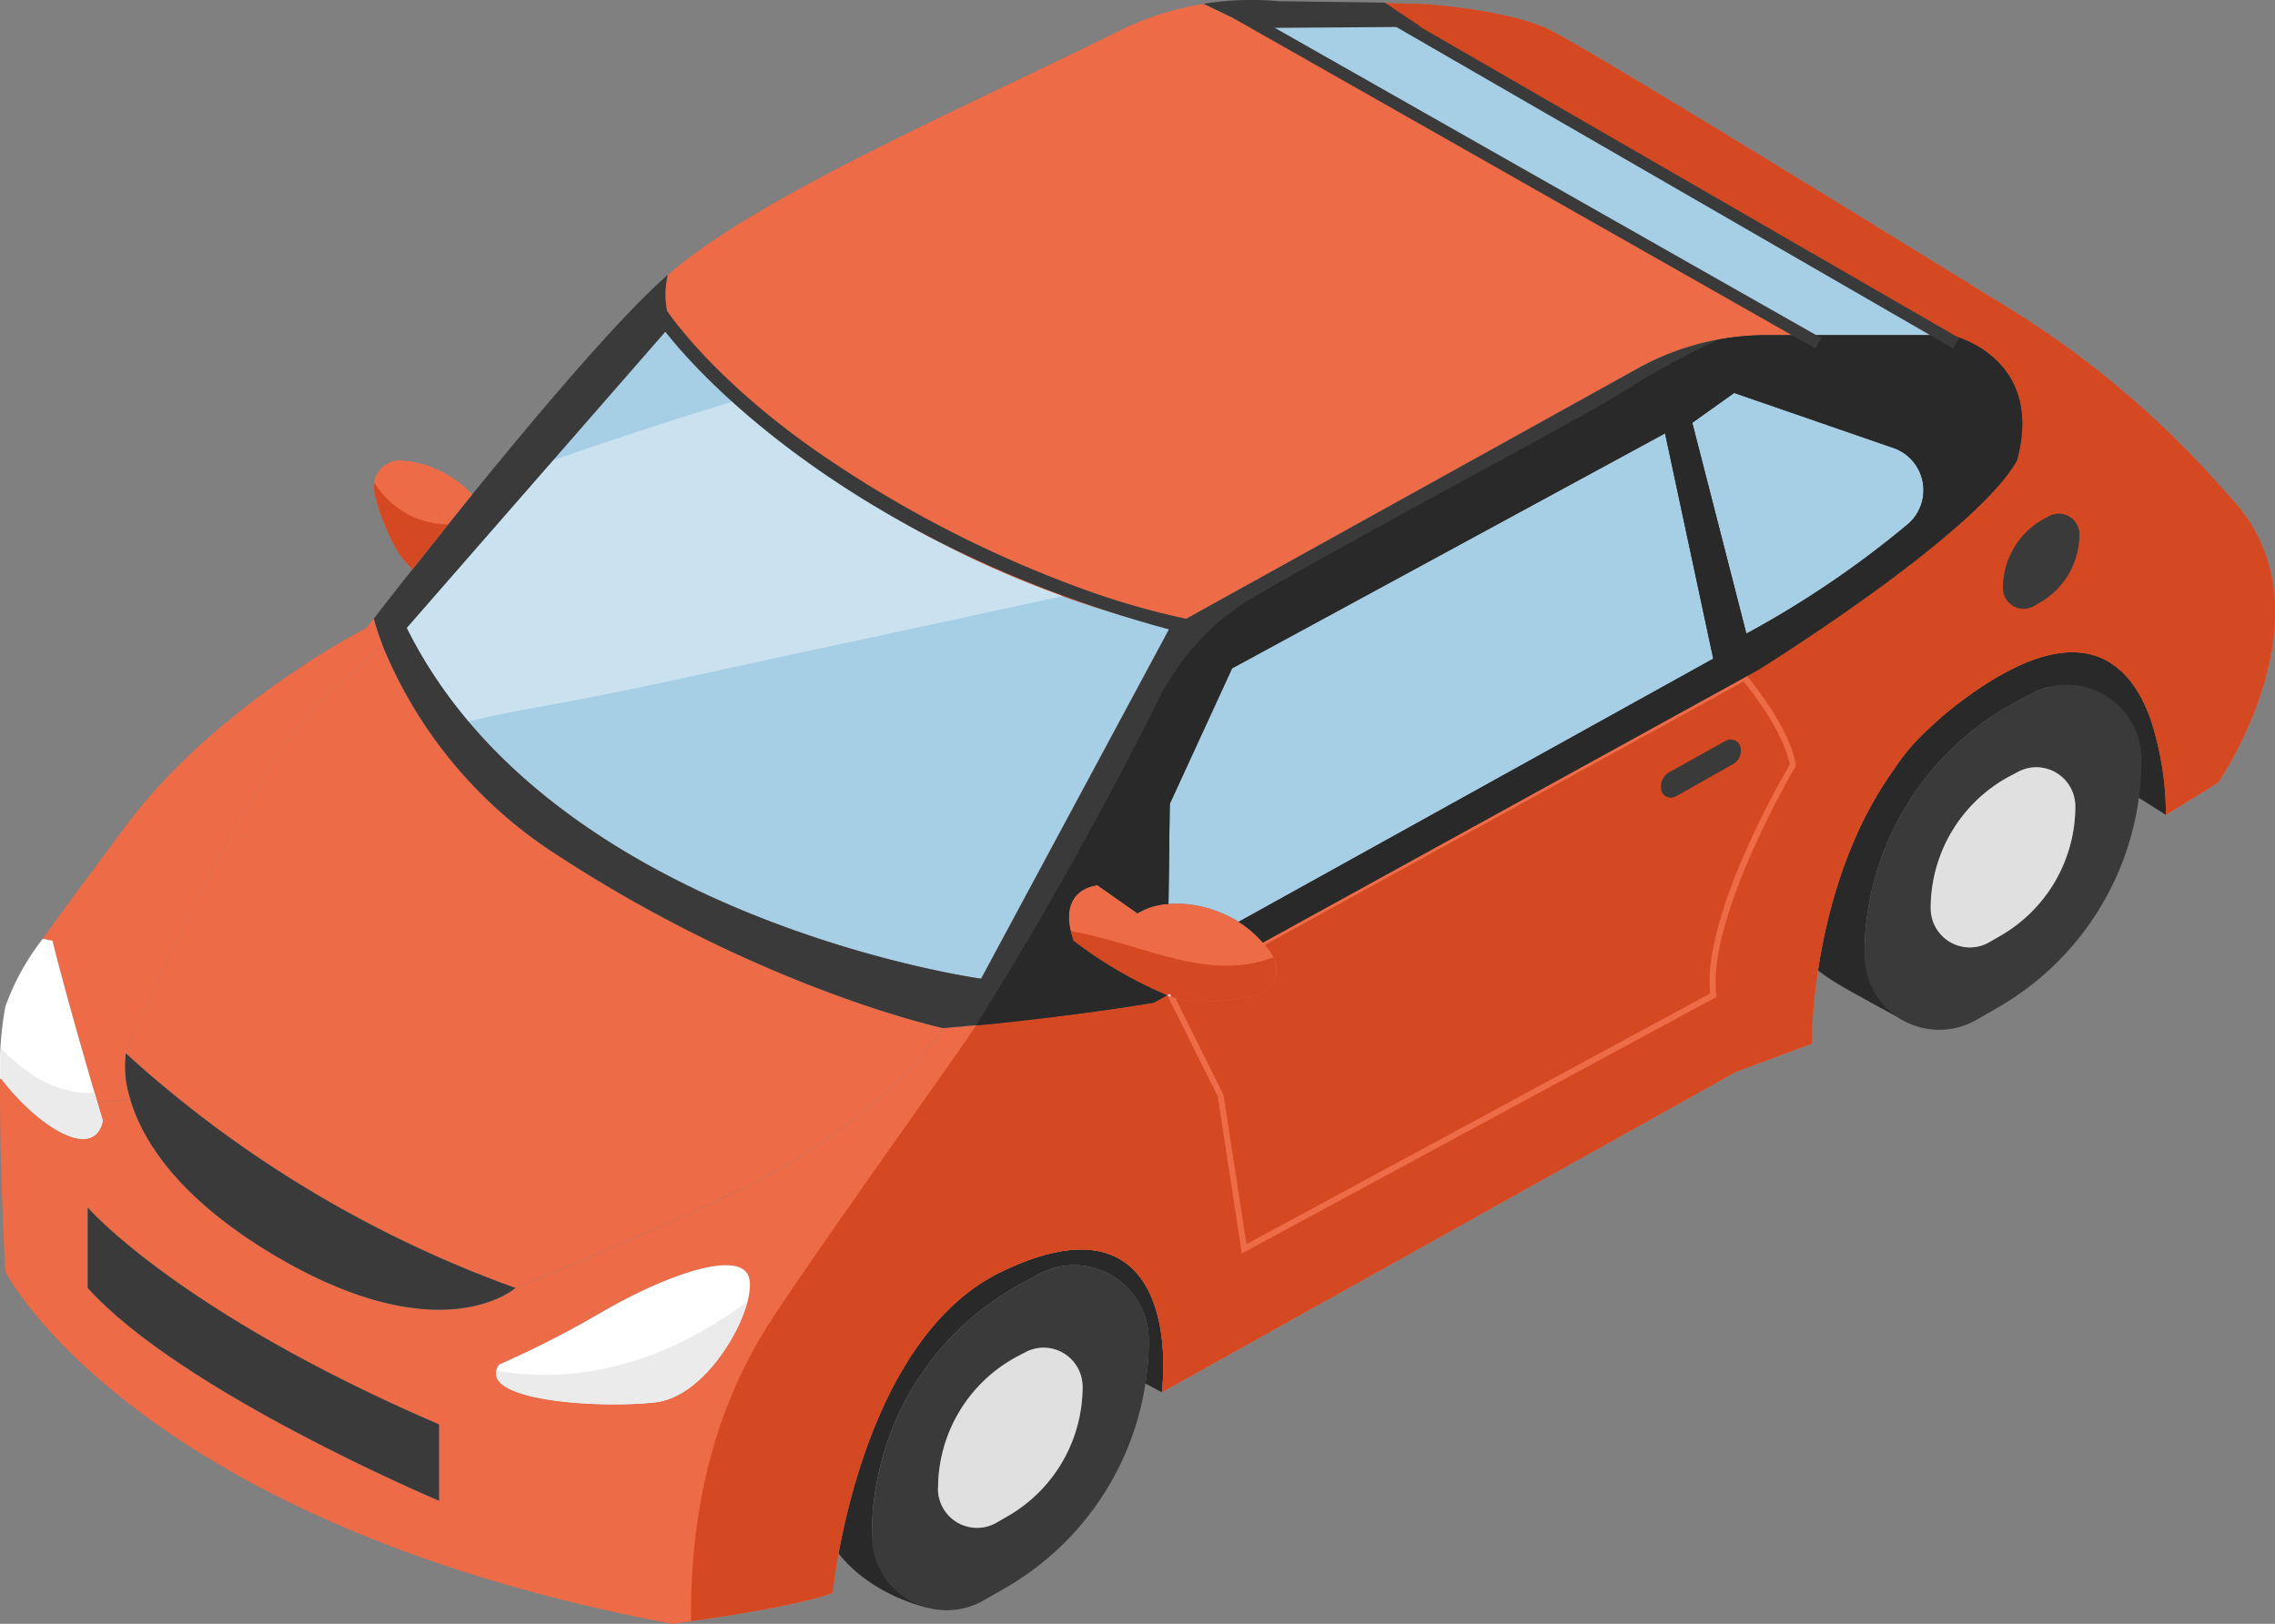
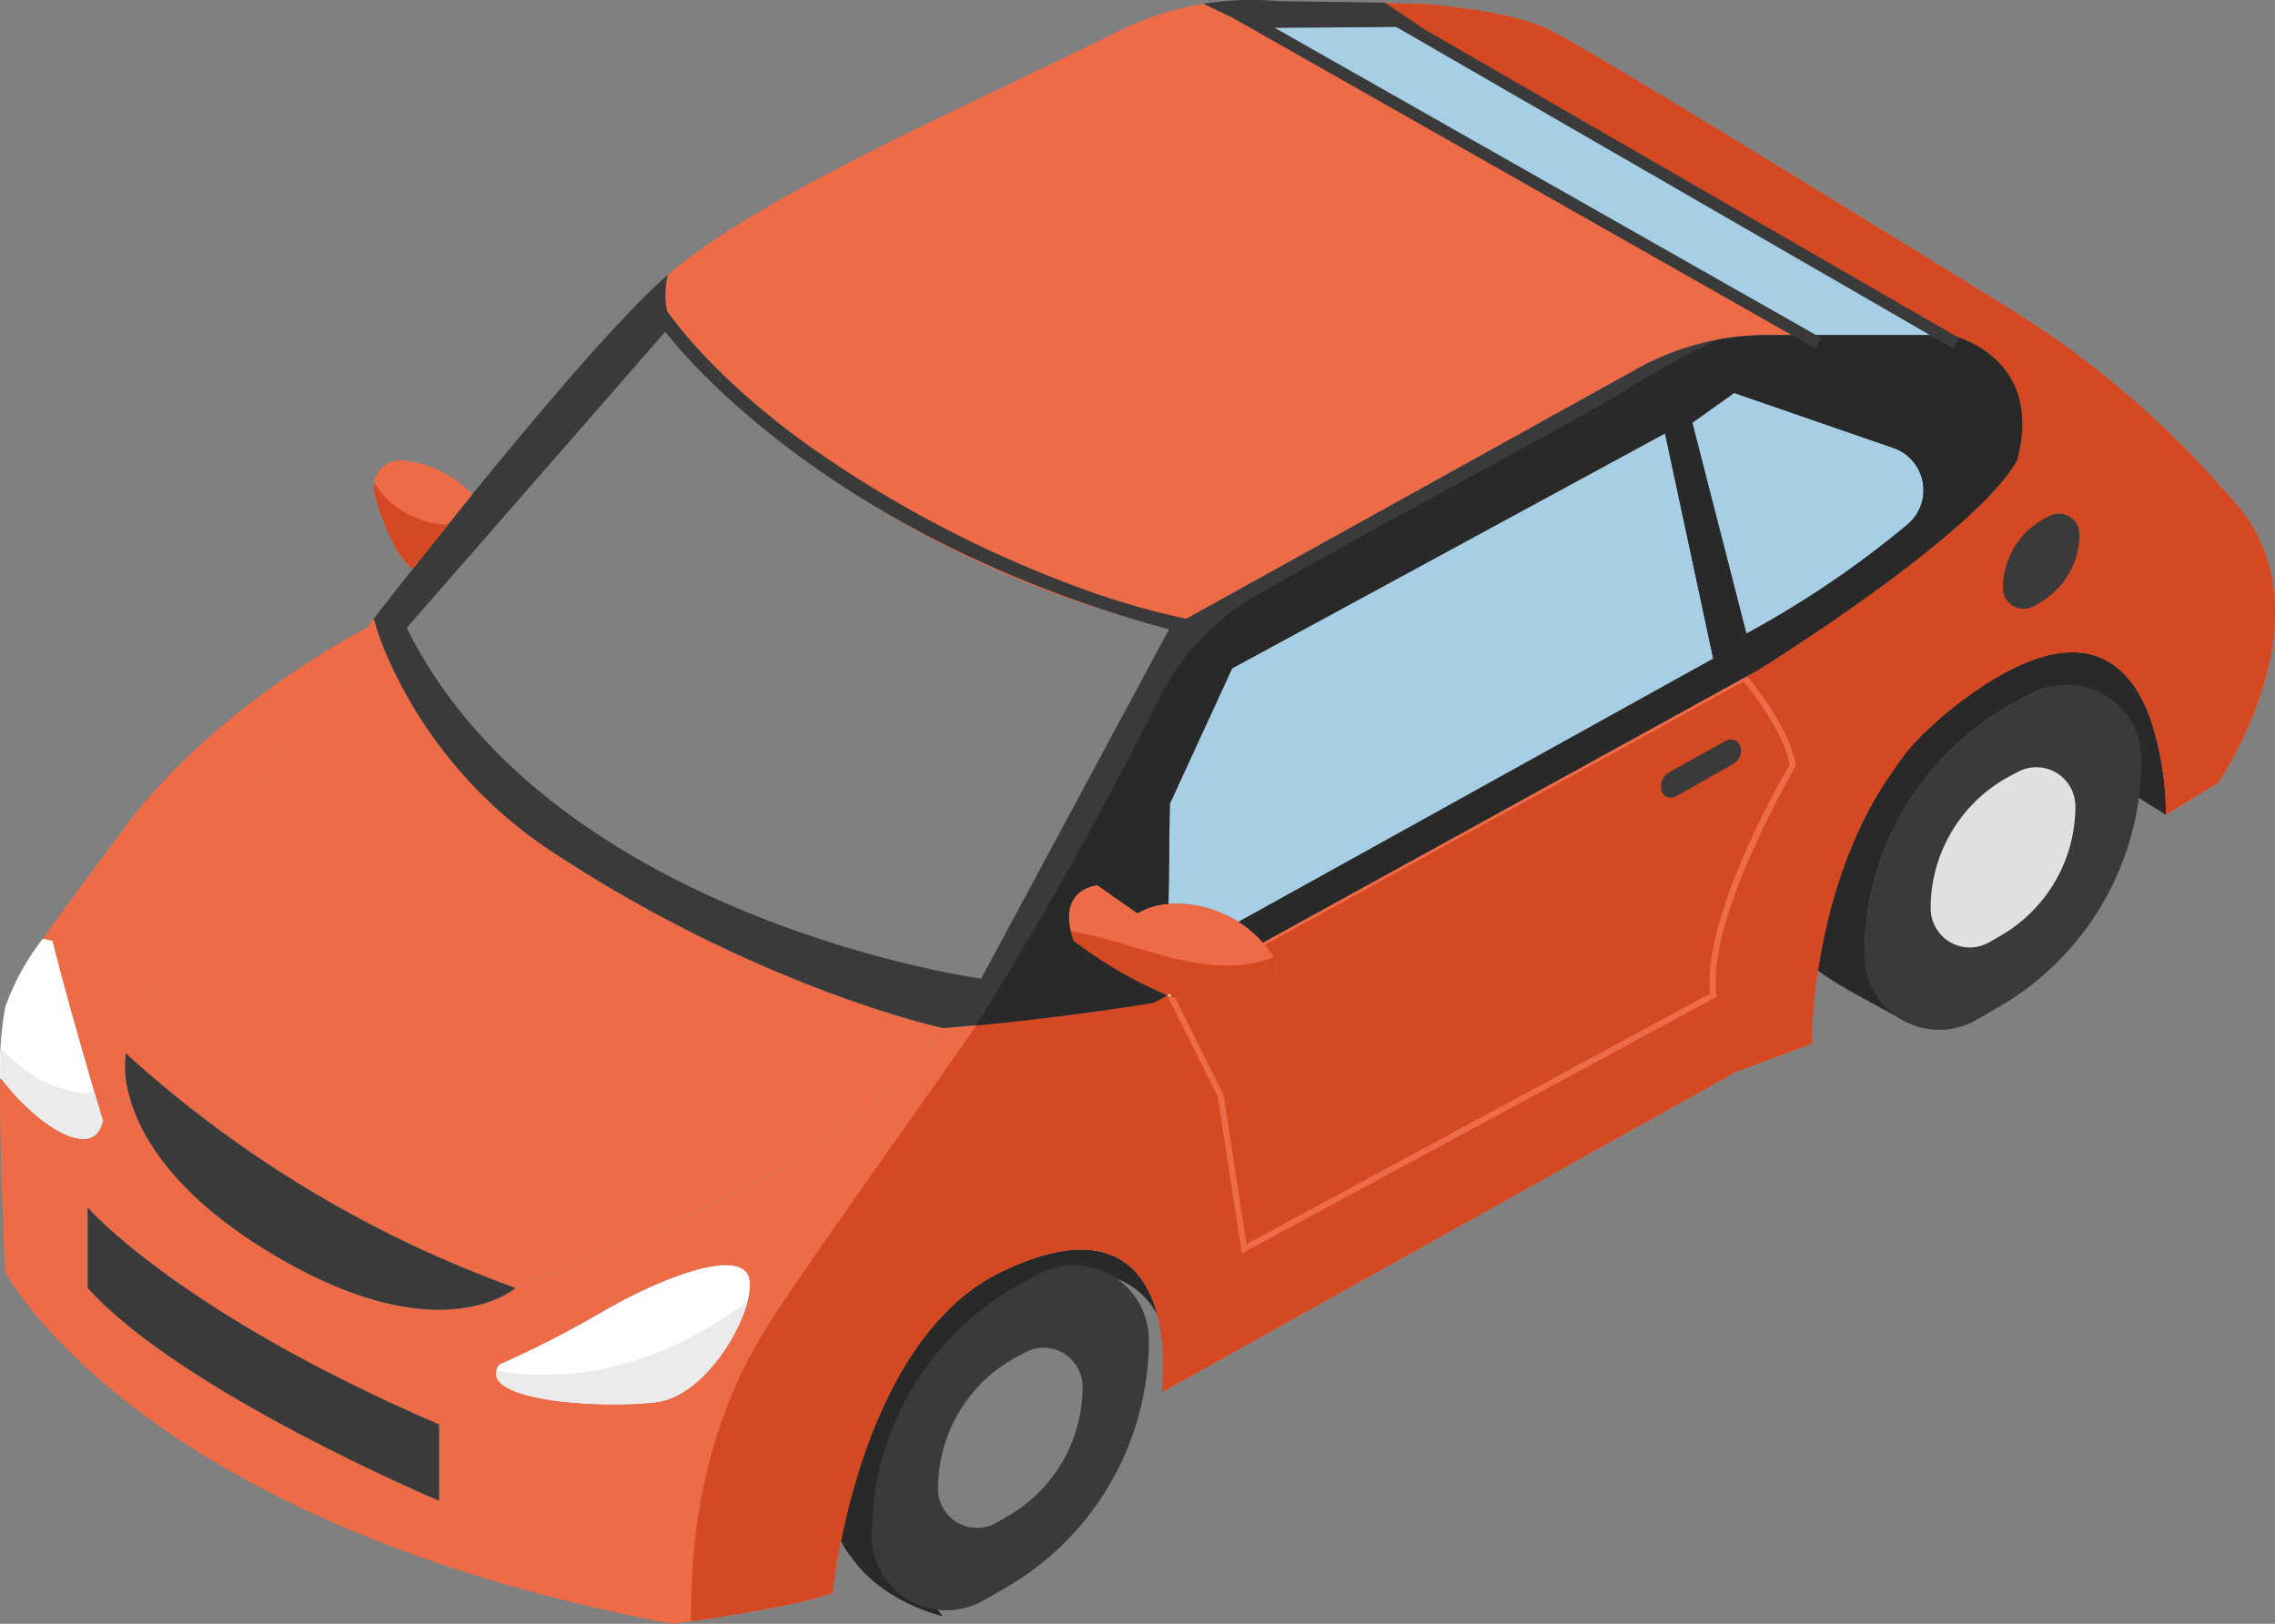
<svg xmlns="http://www.w3.org/2000/svg" width="178.738" height="127.604" viewBox="0 0 178.738 127.604">
  <rect x="0" y="0" width="178.738" height="127.604" fill="#808080" stroke="none" />
  <g id="Group_24008" data-name="Group 24008" transform="translate(465.378 -986.107)">
    <g id="Group_24007" data-name="Group 24007" transform="translate(-465.378 986.107)">
      <g id="Group_24006" data-name="Group 24006" transform="translate(0 0)">
        <path id="Path_9989" data-name="Path 9989" d="M-113.711,1096.351l-2.327,9.657-3-1.886-8.915-11.951,7.376-.854Z" transform="translate(286.205 -1041.973)" fill="#292929" />
        <g id="Group_24002" data-name="Group 24002">
          <g id="Group_24001" data-name="Group 24001">
            <g id="Group_24000" data-name="Group 24000">
-               <path id="Path_9990" data-name="Path 9990" d="M-313.4,1197.22c11.35-5.5,13.252,3.162,12.619,9.467l-1.3-.692a21.535,21.535,0,0,0,.265-3.417,5.876,5.876,0,0,0-5.879-5.879,5.876,5.876,0,0,0-2.775.71l-1.267.681a22.467,22.467,0,0,0-11.833,19.587l-.01.208c-.009,1.326,3.608,4.751,4.289,5.707,0,0-4.68-1.012-7.224-4.685C-329.988,1213.883-321.632,1201.215-313.4,1197.22Z" transform="translate(392.069 -1097.278)" fill="#292929" />
+               <path id="Path_9990" data-name="Path 9990" d="M-313.4,1197.22c11.35-5.5,13.252,3.162,12.619,9.467a21.535,21.535,0,0,0,.265-3.417,5.876,5.876,0,0,0-5.879-5.879,5.876,5.876,0,0,0-2.775.71l-1.267.681a22.467,22.467,0,0,0-11.833,19.587l-.01.208c-.009,1.326,3.608,4.751,4.289,5.707,0,0-4.68-1.012-7.224-4.685C-329.988,1213.883-321.632,1201.215-313.4,1197.22Z" transform="translate(392.069 -1097.278)" fill="#292929" />
              <path id="Path_9991" data-name="Path 9991" d="M-155.061,1102.456c5.9-4.941,8.27-6.252,10.689-5.558,5.051,1.45,6.184,3.84,6.184,3.84a5.941,5.941,0,0,0-4.488-2.082,5.847,5.847,0,0,0-2.773.709l-1.279.682a22.487,22.487,0,0,0-11.833,19.577v.217c-.008,1.326,2.83,4.473,3.511,5.43,0,0-2.74-1.485-4.667-2.56-3.773-2.109-3.727-3.018-3.727-3.018s2.968-11.918,4.882-13.627A39.088,39.088,0,0,1-155.061,1102.456Z" transform="translate(305.051 -1044.845)" fill="#292929" />
              <path id="Path_9992" data-name="Path 9992" d="M-465.373,1071.124c-.057,6.268.408,15.165.408,15.165s10.1,19.672,52.387,27.663c0,0,9.145-1.156,12.619-2.414,0,0,.142-1.487.588-3.758,1.165-6,4.43-17.495,12.666-21.49,11.35-5.5,13.252,3.162,12.619,9.467l45.108-25.181,5.946-2.207s-.143-12.4,6.475-21.583c.01,0,.01-.018.01-.018a16.2,16.2,0,0,1,2.84-3.276,21.529,21.529,0,0,1,1.627-1.429c9.676-7.649,13.8-4.081,15.564.521l.009.009a24.183,24.183,0,0,1,1.3,7.791l4.1-2.526s9.154-13.254,1.268-22.086c-.521-.587-1.021-1.135-1.486-1.656a74.336,74.336,0,0,0-16.149-13.5c-12.156-7.517-33.862-20.884-36.343-22.01-3.474-1.581-9.94-1.95-9.94-1.95l-5.2-.095v.095l2.974,2.575,43.905,23.458s7.385,1.628,5.179,9.836c-3.314,5.916-20.324,16.463-20.324,16.463l-2.367,1.307.01.009a35.578,35.578,0,0,1,2.726,7.526s-4.7,10.508-3.91,16.727l-36.864,19.927-1.846-12.051-3.881-7.762c-.1-.028-.209-.067-.312-.1h-.01l-1.051.577c-7.876,1.334-16.566,2-16.566,2s-2.679,4.7-11.361,10.214c-5.452,3.446-22.227,10.205-22.227,10.205s-6,5.359-19.491-2.906c-7.3-4.479-9.883-8.927-10.763-11.909l-2.6.218c.265.909.435,1.459.435,1.459-.738,3.332-5.282.255-7.97-3.3Zm39.2,22.464a81.311,81.311,0,0,0,8.188-4.194c4.752-2.744,10.432-4.817,11.379-2.84s-2.839,9.467-7.262,9.988S-428.065,1096.428-426.172,1093.588Zm-32.319-12.344s7.1,8.208,27.6,17.04v5.992s-20.211-8.52-27.6-16.718Z" transform="translate(465.378 -986.347)" fill="#ed6b47" />
              <path id="Path_9993" data-name="Path 9993" d="M-327.226,1066.911c3.167-.3,8.736-.883,13.963-1.77l1.051-.577h.01c.1.037.208.075.312.1l3.881,7.762,1.846,12.051,36.864-19.927c-.786-6.219,3.91-16.727,3.91-16.727a35.579,35.579,0,0,0-2.726-7.526l-.01-.009,2.367-1.307s17.011-10.547,20.324-16.463c2.206-8.206-5.179-9.836-5.179-9.836l-43.905-23.458-2.973-2.575v-.095l5.2.095s6.466.369,9.94,1.95c2.481,1.126,24.187,14.493,36.343,22.01a74.337,74.337,0,0,1,16.149,13.5c.465.521.966,1.07,1.486,1.656,7.886,8.832-1.268,22.086-1.268,22.086l-4.1,2.526a24.183,24.183,0,0,0-1.3-7.791l-.009-.009c-1.762-4.6-5.889-8.17-15.564-.521a21.523,21.523,0,0,0-1.627,1.429,16.016,16.016,0,0,0-2.84,3.285.009.009,0,0,1-.01.009c-6.617,9.183-6.475,21.583-6.475,21.583l-5.946,2.207-45.108,25.181c.633-6.3-1.269-14.967-12.619-9.467-8.237,4-11.5,15.488-12.666,21.49-.446,2.271-.588,3.758-.588,3.758-2.6.943-8.388,1.828-11.125,2.212-.06-7.882,1.416-15.507,5.587-22.511C-341.493,1086.979-327.3,1067.279-327.226,1066.911Z" transform="translate(403.91 -986.347)" fill="#d44822" />
              <path id="Path_9994" data-name="Path 9994" d="M-153.033,1121.811v.217a5.824,5.824,0,0,0,1.079,3.456,5.872,5.872,0,0,0,7.724,1.685l1.724-.994a22.461,22.461,0,0,0,11.227-19.454,5.812,5.812,0,0,0-1.382-3.8,5.941,5.941,0,0,0-4.488-2.082,5.85,5.85,0,0,0-2.773.709l-1.279.682A22.487,22.487,0,0,0-153.033,1121.811Zm5.2-3.54a11.756,11.756,0,0,1,6.181-10.226l.663-.349a3.013,3.013,0,0,1,1.448-.37,3.065,3.065,0,0,1,3.067,3.066,11.726,11.726,0,0,1-5.859,10.158l-.9.521a3.07,3.07,0,0,1-4.6-2.688Z" transform="translate(299.524 -1047.032)" fill="#3a3a3a" />
              <path id="Path_9995" data-name="Path 9995" d="M-135.769,1115.388l.663-.349a3.013,3.013,0,0,1,1.448-.37,3.065,3.065,0,0,1,3.067,3.066,11.726,11.726,0,0,1-5.859,10.158l-.9.521a3.07,3.07,0,0,1-4.6-2.688v-.113A11.755,11.755,0,0,1-135.769,1115.388Z" transform="translate(293.639 -1054.373)" fill="#e0e0e0" />
              <path id="Path_9996" data-name="Path 9996" d="M-200.257,1014.078h-12.438l-42.09-24.38,11.285-.519Z" transform="translate(353.554 -987.738)" fill="#a6cee5" />
              <path id="Path_9997" data-name="Path 9997" d="M-166.189,1056.224a3.52,3.52,0,0,1,1.145,6.105,77.052,77.052,0,0,1-12.6,8.529l-4.25-16.576,3.293-2.348Z" transform="translate(314.849 -1021.062)" fill="#a6cee5" />
              <path id="Path_9998" data-name="Path 9998" d="M-353.719,1008.051c7.232-6.267,23.505-13.215,35.4-19.141a23.069,23.069,0,0,1,6.693-2.149l5.358,2.575h.01l40.923,23.458h-2.083a20.8,20.8,0,0,0-10.357,2.756l-36.512,20.248a77.288,77.288,0,0,1-39.135-22.71l.37-.274A6.422,6.422,0,0,1-353.719,1008.051Z" transform="translate(406.188 -986.454)" fill="#ed6b47" />
              <g id="Group_23999" data-name="Group 23999" transform="translate(91.554 52.947)">
                <path id="Path_9999" data-name="Path 9999" d="M-261.97,1120.465l37.821-20.821s3.32,3.891,3.812,6.883c0,0-7.032,11.856-6.246,18.075l-36.864,19.927-1.846-12.051-3.881-7.763C-268.492,1124.942-261.684,1120.8-261.97,1120.465Z" transform="translate(269.64 -1099.342)" fill="#d44822" />
                <path id="Path_10000" data-name="Path 10000" d="M-269.628,1124.148l-.541-.18,4.119,8.241,1.892,12.345L-227,1124.468l.143-.078-.02-.16c-.767-6.068,6.144-17.807,6.214-17.924l.044-.075-.014-.085c-.5-3.022-3.728-6.838-3.865-7l-.127-.147-37.988,20.917-.255.138.093.11C-263.5,1120.969-269.026,1124.187-269.628,1124.148Zm.284.412a29.622,29.622,0,0,0,7.021-4.208.6.6,0,0,0,.044-.079l37.544-20.671c.594.727,3.156,3.981,3.621,6.537-.646,1.1-6.883,11.918-6.252,17.988l-36.425,19.691-1.8-11.719Z" transform="translate(270.169 -1099)" fill="#ed6b47" />
              </g>
              <path id="Path_10001" data-name="Path 10001" d="M-264.639,1077.188l34.021-18.469,3.788,17.712-37.289,20.675a8.488,8.488,0,0,0-1.306-.672,9.007,9.007,0,0,0-4.213-.738l.1-7.858Z" transform="translate(361.441 -1024.664)" fill="#a6cee5" />
              <path id="Path_10002" data-name="Path 10002" d="M-257.884,986.2l8.367.114,2.838,1.9-12.442.09.735.677-5.358-2.575A22.911,22.911,0,0,1-257.884,986.2Z" transform="translate(358.311 -986.107)" fill="#3a3a3a" />
              <path id="Path_10003" data-name="Path 10003" d="M-284.07,1134.431l3.142,2.205a5.283,5.283,0,0,1,2.433-.738,9.009,9.009,0,0,1,4.213.738,8.5,8.5,0,0,1,1.306.673,8.412,8.412,0,0,1,1.9,1.628,8.959,8.959,0,0,1,.739.974,2.071,2.071,0,0,1-1.278,3.143,18.2,18.2,0,0,1-4.762.53,7.289,7.289,0,0,1-1.9-.4l-.114-.218-.2.115h-.01a33.639,33.639,0,0,1-7.364-4.289C-287.385,1134.649-284.07,1134.431-284.07,1134.431Z" transform="translate(370.297 -1064.867)" fill="#ed6b47" />
              <path id="Path_10004" data-name="Path 10004" d="M-270.1,1144.126a2.063,2.063,0,0,1-1.367,2.961,18.2,18.2,0,0,1-4.762.53,7.284,7.284,0,0,1-1.9-.4l-.114-.218-.2.115h-.01a33.637,33.637,0,0,1-7.364-4.289,7.142,7.142,0,0,1-.226-.8,2.839,2.839,0,0,0,.419.123C-280.222,1143.161-275.211,1146.082-270.1,1144.126Z" transform="translate(370.152 -1068.899)" fill="#d44822" />
              <path id="Path_10005" data-name="Path 10005" d="M-269.527,1152.854c-.1-.028-.209-.067-.312-.1l.2-.115Z" transform="translate(361.547 -1074.534)" fill="#e8e7e7" />
-               <path id="Path_10006" data-name="Path 10006" d="M-376.428,1042.24a77.287,77.287,0,0,0,39.135,22.71l-14.824,27.567s-33.768-4.649-45.128-27.567l20.325-23.288S-376.759,1041.871-376.428,1042.24Z" transform="translate(429.2 -1015.607)" fill="#a6cee5" />
-               <path id="Path_10007" data-name="Path 10007" d="M-371.518,1053.327a78.987,78.987,0,0,0,25.8,15.317q-9.534,2.077-19.076,4.117c-5.936,1.266-11.863,2.627-17.819,3.8-3.28.643-6.558,1.149-9.771,1.932a36.67,36.67,0,0,1-4.858-7.344l11.5-13.173Q-378.677,1055.5-371.518,1053.327Z" transform="translate(429.2 -1021.801)" fill="#cae2ef" />
              <path id="Path_10008" data-name="Path 10008" d="M-319.322,1219.071l-.01.208a5.82,5.82,0,0,0,1.079,3.456,5.883,5.883,0,0,0,7.735,1.685l1.714-.985a22.488,22.488,0,0,0,10.972-16.047,21.529,21.529,0,0,0,.265-3.417,5.876,5.876,0,0,0-5.879-5.878,5.878,5.878,0,0,0-2.775.709l-1.267.682A22.467,22.467,0,0,0-319.322,1219.071Zm5.187-3.436.01-.1a11.731,11.731,0,0,1,6.171-10.234l.664-.35a3.03,3.03,0,0,1,1.448-.37,3.066,3.066,0,0,1,3.067,3.068,11.725,11.725,0,0,1-5.86,10.158l-.9.521A3.071,3.071,0,0,1-314.135,1215.635Z" transform="translate(387.828 -1098.671)" fill="#3a3a3a" />
-               <path id="Path_10009" data-name="Path 10009" d="M-302.07,1212.637l.664-.35a3.029,3.029,0,0,1,1.448-.37,3.066,3.066,0,0,1,3.067,3.068,11.725,11.725,0,0,1-5.86,10.158l-.9.521a3.071,3.071,0,0,1-4.6-2.688l.01-.1A11.732,11.732,0,0,1-302.07,1212.637Z" transform="translate(381.944 -1106.012)" fill="#e0e0e0" />
              <path id="Path_10010" data-name="Path 10010" d="M-427.209,1097.008c.8-.577,2.916-2.678,2.916-2.678l.16-.067a35.442,35.442,0,0,0,13.727,16.472c16.1,10.518,30.292,13.594,30.292,13.594s-2.679,4.705-11.361,10.214c-5.452,3.446-22.227,10.205-22.227,10.205a91.432,91.432,0,0,1-30.615-18.442S-434.166,1102.007-427.209,1097.008Z" transform="translate(454.194 -1043.538)" fill="#ed6b47" />
              <path id="Path_10011" data-name="Path 10011" d="M-373.866,1201.72c4.752-2.744,10.432-4.817,11.379-2.84s-2.839,9.467-7.262,9.988-14.2-.113-12.306-2.954A81.291,81.291,0,0,0-373.866,1201.72Z" transform="translate(421.261 -1098.673)" fill="#fff" />
              <path id="Path_10012" data-name="Path 10012" d="M-381.771,1209.711c7.17,1.037,13.672-1.393,19.238-5.521-.772,2.966-3.8,7.51-7.209,7.912-4.171.484-13.145-.049-12.507-2.511A2.852,2.852,0,0,0-381.771,1209.711Z" transform="translate(421.254 -1101.909)" fill="#ebebeb" />
              <path id="Path_10013" data-name="Path 10013" d="M-399.718,1055.282c-1.382,1.743-2.452,3.115-3.057,3.9a20.019,20.019,0,0,0,.7,2.1,35.442,35.442,0,0,0,13.727,16.472c16.1,10.517,30.292,13.594,30.292,13.594s8.69-.663,16.566-2l1.051-.577a33.637,33.637,0,0,1-7.364-4.289c-1.422-4.146,1.893-4.364,1.893-4.364l3.142,2.205a5.283,5.283,0,0,1,2.433-.738l.1-7.858,4.895-10.65,34.021-18.469,3.788,17.712L-334.814,1083a8.417,8.417,0,0,1,1.9,1.628l36.56-20.126,2.368-1.307s17.011-10.546,20.324-16.463c2.206-8.206-5.179-9.835-5.179-9.835H-293.36a20.8,20.8,0,0,0-10.357,2.756l-36.512,20.248-14.824,27.567s-33.768-4.649-45.128-27.567l20.325-23.288s.161.209.492.578l.37-.274a6.422,6.422,0,0,1-.673-4.762c-3.72,3.228-10.139,10.83-15.365,17.257C-396.773,1051.571-398.392,1053.6-399.718,1055.282Zm100.536-11.5,3.293-2.348,12.412,4.29a3.52,3.52,0,0,1,1.145,6.105,77.045,77.045,0,0,1-12.6,8.529Z" transform="translate(432.136 -1010.559)" fill="#3a3a3a" />
              <path id="Path_10014" data-name="Path 10014" d="M-287.715,1071.264c-5.107,10.184-10.313,19.12-14.159,25.228-.057.092,8.359-.82,13.963-1.77l1.051-.577a33.64,33.64,0,0,1-7.364-4.289c-1.422-4.146,1.893-4.364,1.893-4.364l3.142,2.205a5.282,5.282,0,0,1,2.433-.738l.1-7.858,4.895-10.65,34.021-18.469,3.788,17.712-37.289,20.675a8.413,8.413,0,0,1,1.9,1.628l36.56-20.126,2.368-1.307s17.011-10.547,20.324-16.463c2.206-8.206-5.179-9.836-5.179-9.836h-14.521a20.949,20.949,0,0,0-3.773.351,68.2,68.2,0,0,0-7.584,4.162c-2.943,1.9-20.06,10.9-29.176,16.223A19.4,19.4,0,0,0-287.715,1071.264Zm42.112-22.114,3.293-2.348,12.412,4.29a3.52,3.52,0,0,1,1.145,6.105,77.053,77.053,0,0,1-12.6,8.529Z" transform="translate(378.558 -1015.928)" fill="#292929" />
              <path id="Path_10015" data-name="Path 10015" d="M-400.514,1063.251a8.506,8.506,0,0,1,4.733,1.968,7.61,7.61,0,0,1,.748.7c-1.741,2.158-3.36,4.184-4.686,5.869a7.7,7.7,0,0,1-1.231-1.477,18.521,18.521,0,0,1-1.761-4.459A2.079,2.079,0,0,1-400.514,1063.251Z" transform="translate(432.138 -1027.065)" fill="#ed6b47" />
              <path id="Path_10016" data-name="Path 10016" d="M-396.921,1070.256c-1.013,1.265-1.963,2.458-2.79,3.509a7.7,7.7,0,0,1-1.231-1.476,18.524,18.524,0,0,1-1.761-4.459,2.073,2.073,0,0,1-.027-.867A6.923,6.923,0,0,0-396.921,1070.256Z" transform="translate(432.129 -1029.041)" fill="#d44822" />
              <path id="Path_10017" data-name="Path 10017" d="M-413.775,1181.028s-6,5.359-19.491-2.906c-7.3-4.479-9.883-8.927-10.763-11.909a8.15,8.15,0,0,1-.361-3.626A91.43,91.43,0,0,0-413.775,1181.028Z" transform="translate(454.268 -1079.817)" fill="#3a3a3a" />
              <path id="Path_10018" data-name="Path 10018" d="M-423.088,1205.484v5.992s-20.211-8.519-27.6-16.718v-6.314S-443.593,1196.651-423.088,1205.484Z" transform="translate(457.58 -1093.547)" fill="#3a3a3a" />
              <path id="Path_10019" data-name="Path 10019" d="M-432.775,1090.5s.2-.255.558-.72a20.016,20.016,0,0,0,.7,2.1l-.16.067s-2.111,2.1-2.916,2.678c-6.958,5-17.106,29.3-17.106,29.3a8.15,8.15,0,0,0,.361,3.626l-2.595.218c-.8-2.735-2.537-8.69-3.52-12.684l-.768-.151c1.364-1.941,3.39-4.649,6.522-8.862C-444.524,1096.456-432.775,1090.5-432.775,1090.5Z" transform="translate(461.578 -1041.158)" fill="#ed6b47" />
              <path id="Path_10020" data-name="Path 10020" d="M-462.016,1143.414l.768.151c.983,3.995,2.716,9.949,3.52,12.685.264.909.435,1.459.435,1.459-.738,3.332-5.282.255-7.97-3.3h-.1a26.47,26.47,0,0,1,.408-5.661A19.058,19.058,0,0,1-462.016,1143.414Z" transform="translate(465.373 -1069.637)" fill="#fff" />
              <path id="Path_10021" data-name="Path 10021" d="M-458.741,1165.273a2.089,2.089,0,0,0,.778-.082c.084.287.165.561.235.8.264.909.435,1.459.435,1.459-.738,3.332-5.282.255-7.97-3.294h-.1c.007-.861.024-1.663.053-2.394C-463.389,1163.655-461.572,1165-458.741,1165.273Z" transform="translate(465.373 -1079.38)" fill="#ebebeb" />
            </g>
          </g>
        </g>
        <path id="Path_10022" data-name="Path 10022" d="M-354.423,1037.166c1.021,1.533,5,6.627,12.927,11.932a91.8,91.8,0,0,0,20.116,10.2,60.555,60.555,0,0,0,7.881,2.252l-.071,1.174c-28.991-7.459-40.853-23.742-40.853-23.742v-1.231S-355.444,1035.633-354.423,1037.166Z" transform="translate(406.702 -1012.923)" fill="#3a3a3a" />
        <g id="Group_24003" data-name="Group 24003" transform="translate(96.928 0.622)">
          <rect id="Rectangle_457" data-name="Rectangle 457" width="0.946" height="52.553" transform="translate(0 0.822) rotate(-60.418)" fill="#3a3a3a" />
        </g>
        <g id="Group_24004" data-name="Group 24004" transform="translate(108.557 0.642)">
          <rect id="Rectangle_458" data-name="Rectangle 458" width="0.945" height="51.837" transform="matrix(0.5, -0.866, 0.866, 0.5, 0, 0.819)" fill="#3a3a3a" />
        </g>
        <g id="Group_24005" data-name="Group 24005" transform="translate(130.486 58.116)">
          <path id="Path_10023" data-name="Path 10023" d="M-186.486,1112.584l4.38-2.439a.8.8,0,0,1,1.189.4,1.207,1.207,0,0,1-.562,1.4l-4.44,2.511a.964.964,0,0,1-.469.13.744.744,0,0,1-.727-.562A1.313,1.313,0,0,1-186.486,1112.584Z" transform="translate(187.157 -1110.02)" fill="#3a3a3a" />
        </g>
      </g>
      <path id="Path_10024" data-name="Path 10024" d="M-126.573,1072.553l.349-.186a1.61,1.61,0,0,1,.766-.195,1.621,1.621,0,0,1,1.621,1.622,6.194,6.194,0,0,1-3.1,5.368l-.476.275a1.623,1.623,0,0,1-2.431-1.421v-.059A6.211,6.211,0,0,1-126.573,1072.553Z" transform="translate(287.208 -1031.808)" fill="#3a3a3a" />
    </g>
  </g>
</svg>